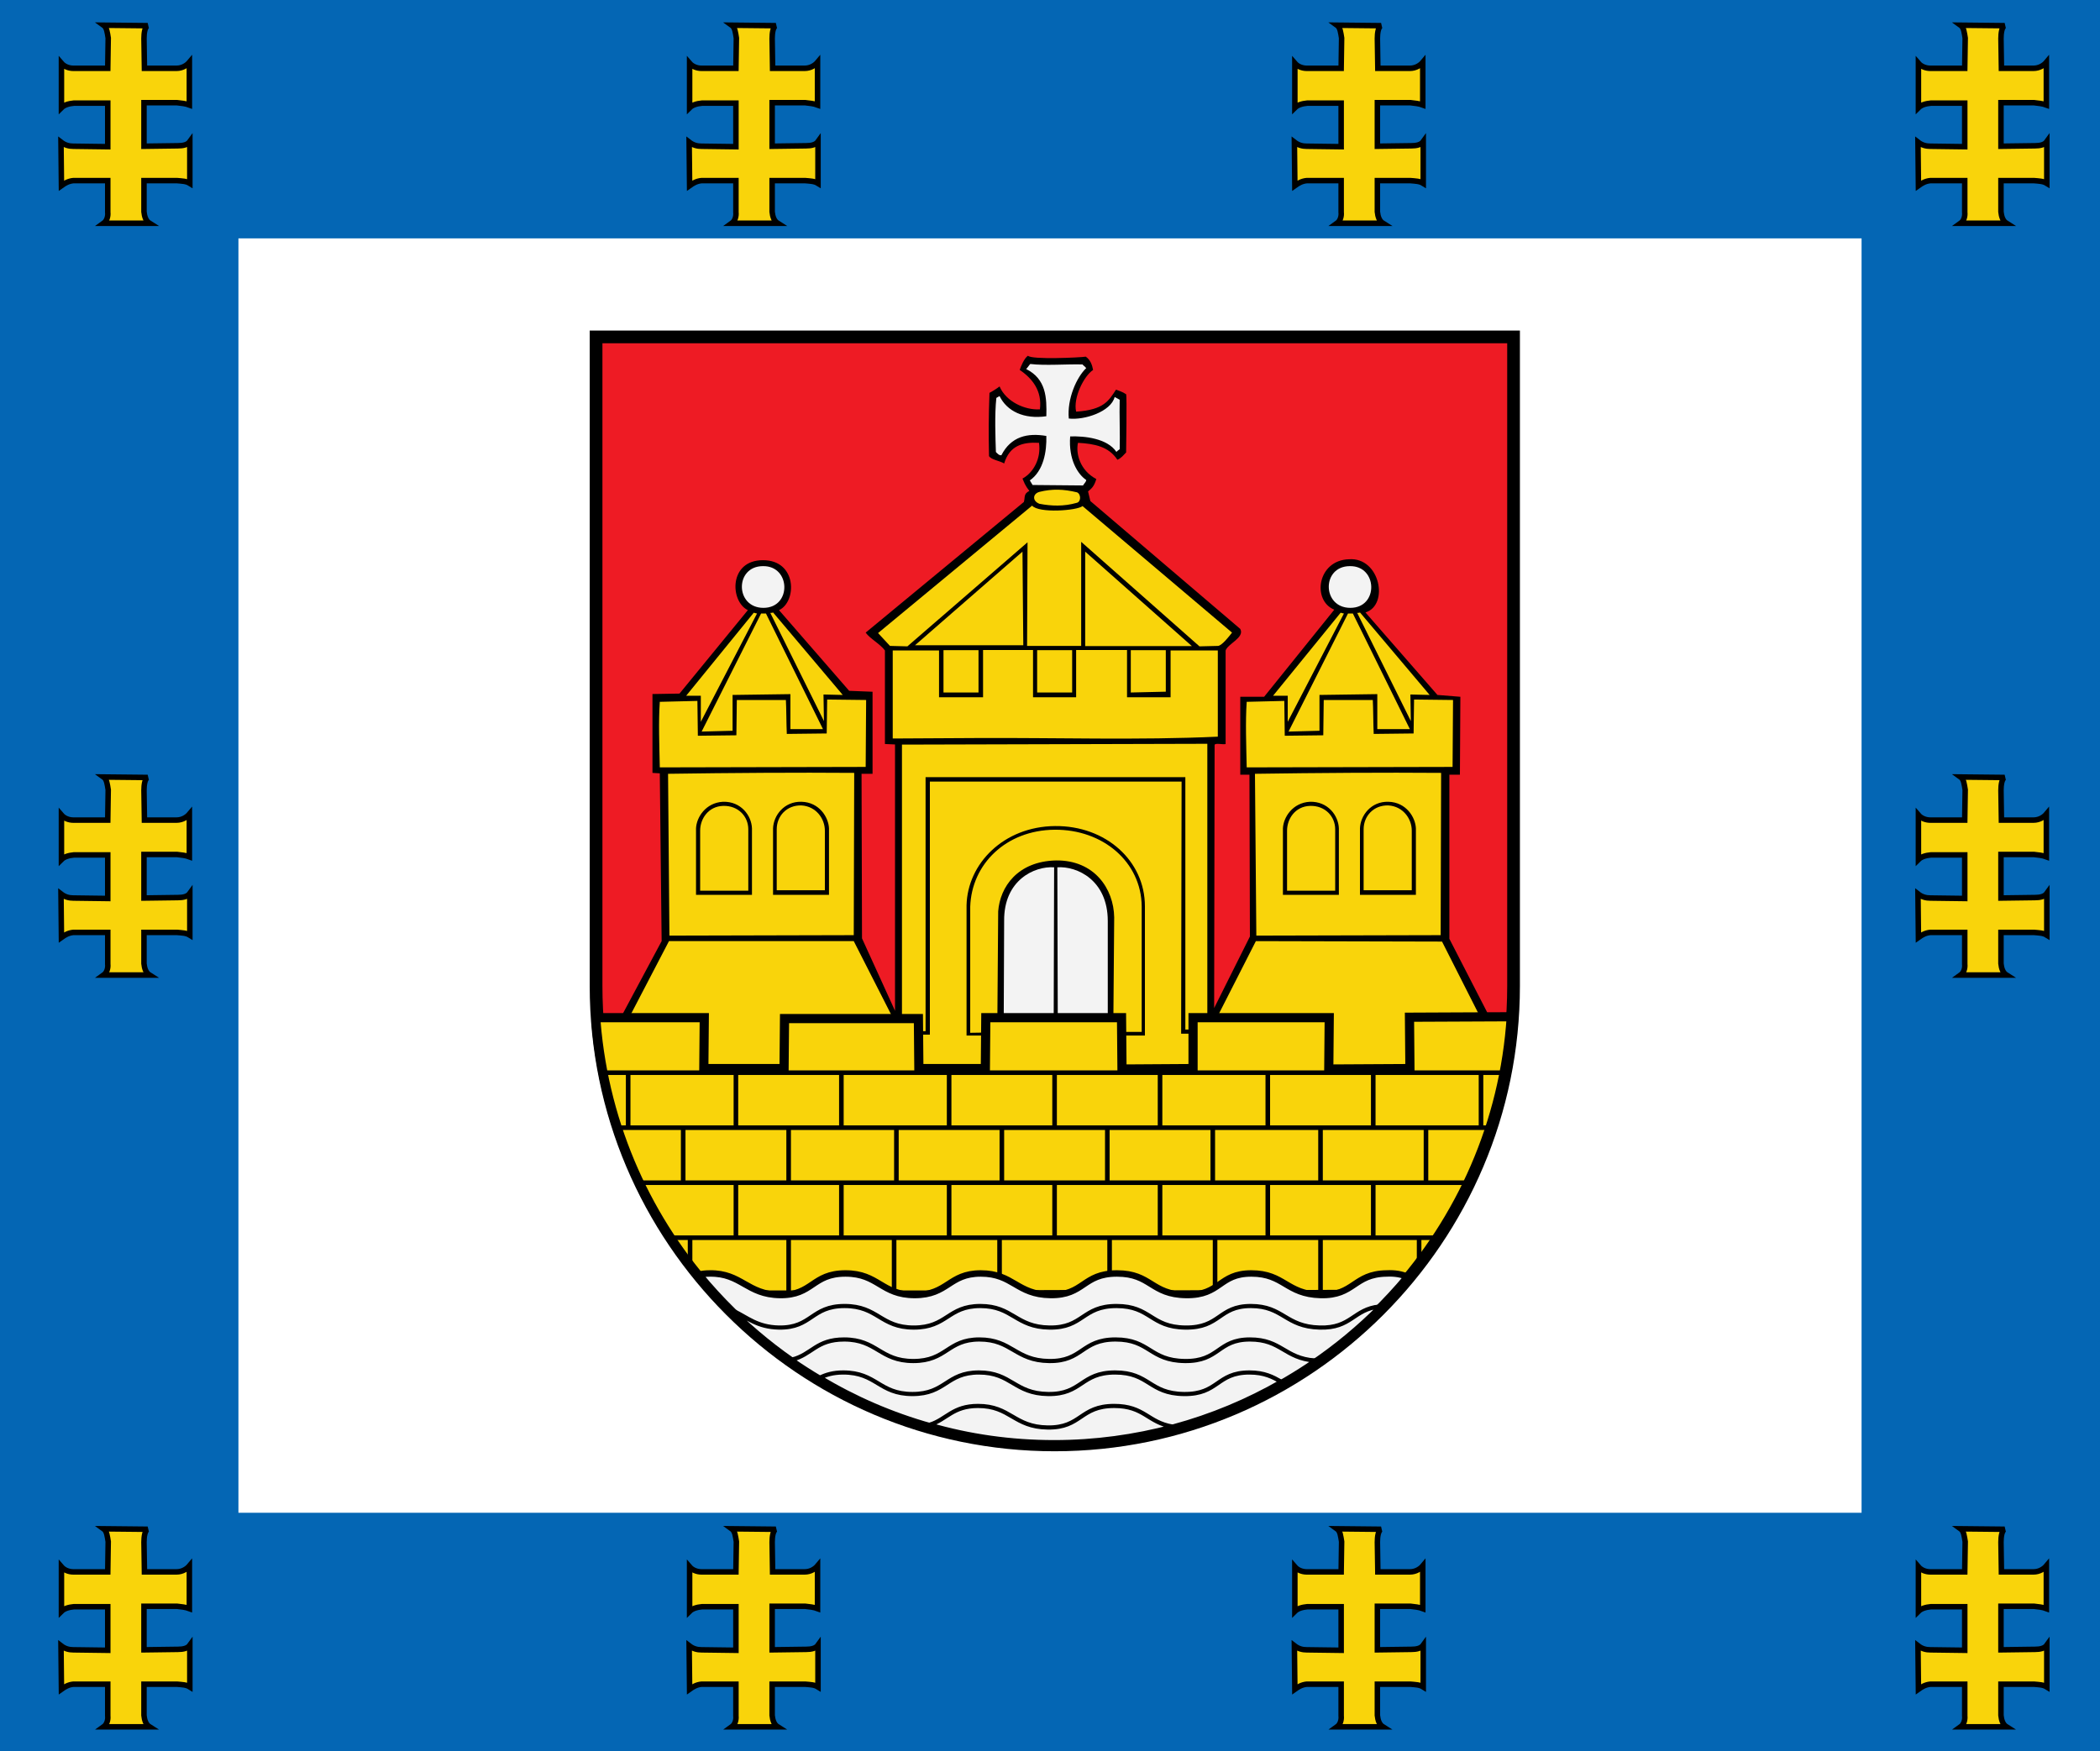
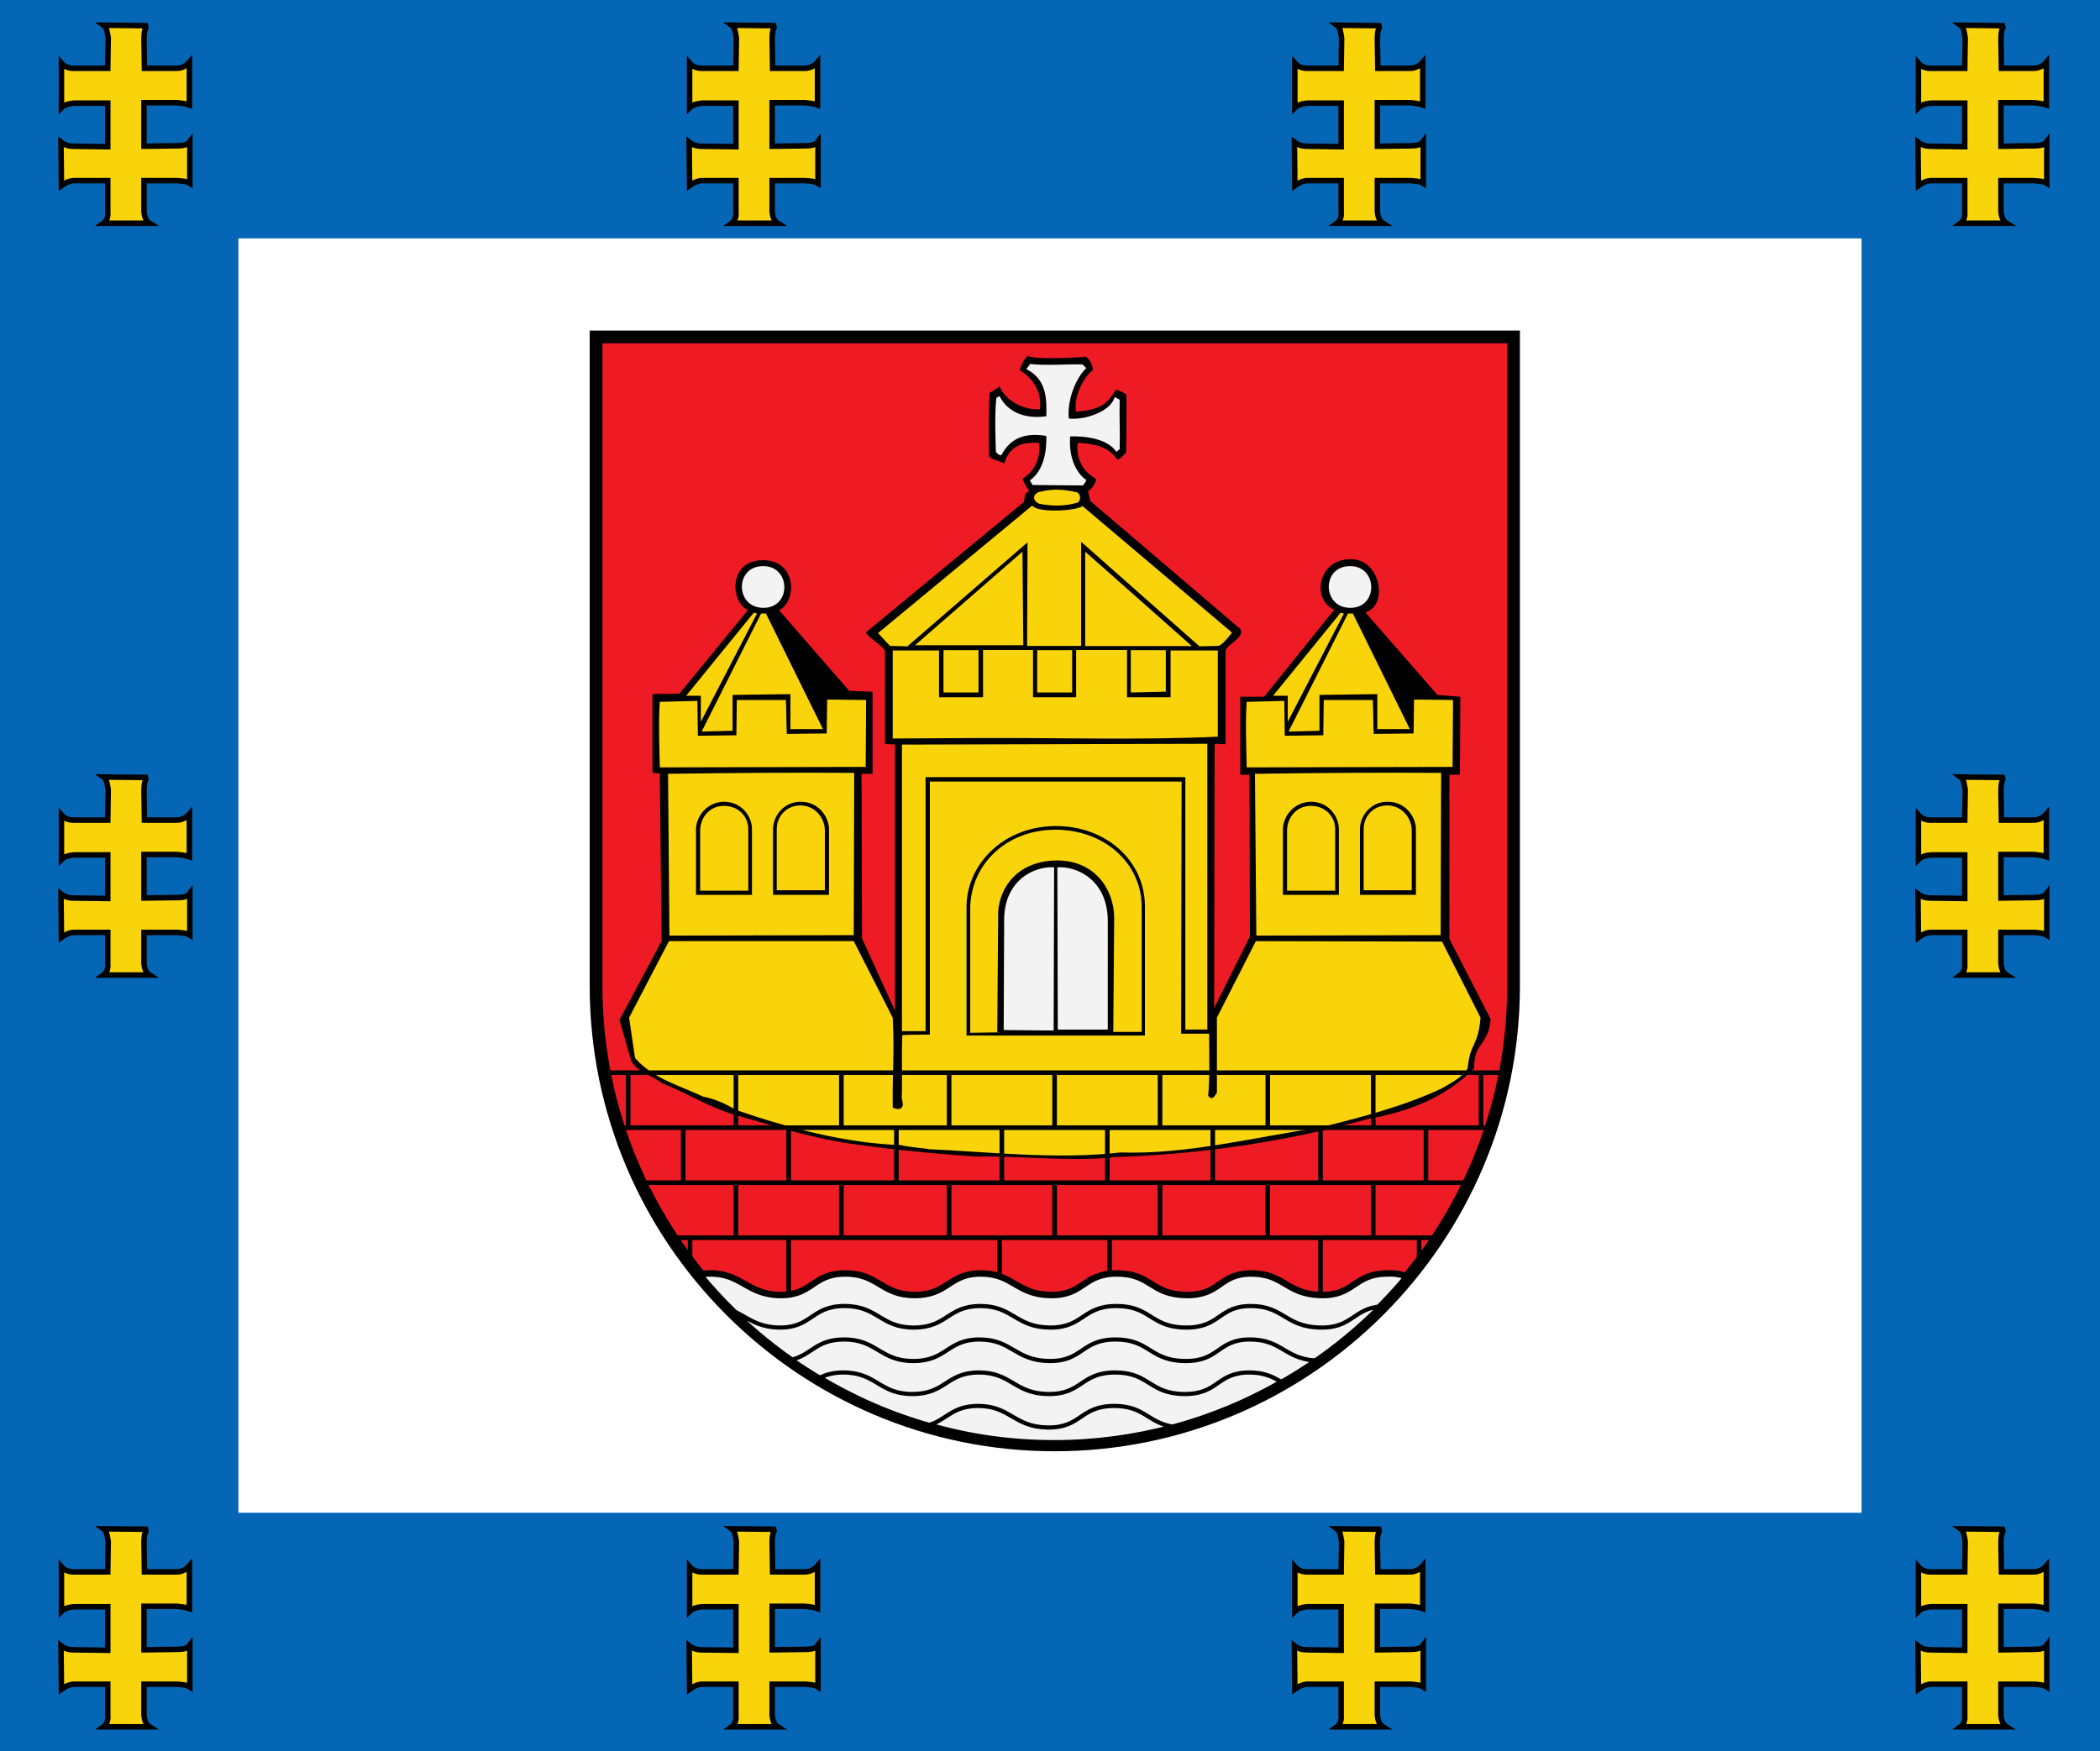
<svg xmlns="http://www.w3.org/2000/svg" xmlns:xlink="http://www.w3.org/1999/xlink" version="1.0" height="382" width="458">
  <rect style="fill:#0466b4" x="0" y="0" height="382" width="458" />
  <rect style="fill:#ffffff" x="52" y="52" height="278" width="354" />
  <path style="fill:#ee1b24;stroke:#000000;stroke-width:2.773" d="M 130,73.5 L 330.1,73.5 L 330.1,215.1 L 330.1,215.1 C 330.1,215.1 330.1,215.1 330.1,215.1 C 330.1,270.2    285.2,315.2 230,315.2 C 174.9,315.2 130,270.2 130,215.1 C 130,215.1 130,215.1 130,215.1 L 130,215.1 L 130,73.5 L 130,73.5 z" />
  <path style="fill:#000000" d="M 325.1,222.3 C 324.7,228.1 321.4,227.3 321.5,233.1 C 315.2,239.4 307.3,242.5 298.7,244 C 280.5,249.1    261.6,251.8 243.4,252.4 C 233.7,253.5 222.7,252.1 213.2,252.3 C 205.2,251.8 195.5,250.9 187.1,249.7    C 178,248.6 169.1,245.7 160.3,243.2 C 154.7,241.6 149.8,238.4 144.4,236.3 C 142.1,234.5 139.2,234 137.7,231.5    L 135.1,222.5 L 144.3,205.3 L 143.9,168.7 C 143.4,168.7 142.7,168.6 142.3,168.6 L 142.3,151.4 L 148.2,151.3    L 163.1,133.1 C 159.2,131.2 158.9,122.2 166.4,122.2 C 173.9,122.2 173.8,131.3 169.9,133.1 L 185.2,150.7    L 190.3,150.9 L 190.3,168.8 L 187.9,168.8 L 188,204.7 L 195.2,220.5 L 195.2,162.4 L 193,162.3 L 193,141.9    L 193,141.9 C 192,140.5 189.7,139.3 188.8,138 L 223.3,109.5 C 223.6,108.5 223.2,107.7 224.5,107.1 C 223.5,105.8    223.4,105.3 223,104.4 C 225.4,103.1 227.1,100 226.6,96.6 C 223,96.4 220.2,97.2 219,101.1 C 218,100.5    216.2,100.3 215.7,99.5 C 215.6,94.6 215.6,91.1 215.8,85.7 C 216.4,85.4 217.5,84.7 218,84.3 C 219.4,87.6    223.5,89.5 226.8,89.3 C 227.3,85.3 225.2,82.6 222.4,80.7 C 222.6,80 223.4,78.1 224.2,77.6 C 224.9,78.5    235.7,78 236.8,77.8 C 237.8,78.5 238.2,79.6 238.4,80.7 C 236.4,82 234,86.8 234.7,89.8 C 240.8,89.4 241.8,87.4 243.4,85    C 244.1,85.3 244.7,85.4 245.6,86 C 245.8,86.3 245.6,98.6 245.6,98.7 C 245,99.3 244.6,99.9 243.7,100.3    C 241.8,97.4 238.7,96.8 235.1,96.6 C 234.6,98.9 235.5,102.6 239.1,104.5 C 238.6,106.2 238,106.6 237.3,107.2    L 237.8,109.3 L 270.5,137.2 C 271.5,139.1 267.8,140.4 267.3,141.9 L 267.3,141.9 L 267.3,162.3 C 266.9,162.5    265,162 264.9,162.5 L 264.8,219.9 L 272.6,204.3 L 272.5,169 L 270.5,169 L 270.5,152 L 275.7,152    L 291,133 C 286.1,131 287.3,122.2 294.2,122 C 301,121.5 303,132 297.8,133.6 L 313.5,151.6    L 318.5,152 L 318.4,169 L 316.1,169 L 316.1,204.8 L 325.1,222.3 L 325.1,222.3 z" />
  <path style="fill:#f9d40b" d="M 320.1,233 C 319,235 316.4,236.3 314.3,237.5 C 305.9,241.4 297,243.7 287.7,246 C 273.9,248 258.9,251.9 244.4,251.4    C 230.7,253 215.9,251.3 202.8,250.7 C 201,250.4 198.5,250.3 196.5,249.8 C 184.3,249.4 171.8,246 160.7,242.2    C 158.2,240.8 156.2,239.8 153.3,239.2 C 148.2,236.8 142.4,235.3 138.5,230.8 L 138.5,230.8 L 137.2,222    L 145.9,205.3 L 186.2,205.3 L 194.7,222 C 195.1,230.2 194.6,233.4 194.7,241.6 C 194.9,241.8 196.1,242.1 196.4,241.8    C 197.5,241.3 196.4,239.6 196.7,238.8 C 196.8,234.5 196.6,230.1 196.8,225.8 C 197.9,225.7 202,225.7 202.8,225.7    L 202.8,170.5 L 257.7,170.5 L 257.6,225.5 L 263.7,225.5 L 263.7,225.5 C 263.7,230.2 263.9,234.8 263.5,239    C 264.4,240.4 265.1,238.7 265.4,238.4 L 265.4,222 L 273.9,205.3 L 314.5,205.4 L 322.9,222 C 322.4,228.2    320.6,227.5 320.1,233 L 320.1,233 L 320.1,233 L 320.1,233 z" />
  <path style="fill:#f9d40b" d="M 261.6,141 L 235.8,118.2 L 235.8,140.9 L 224,140.9 L 224.1,118.3 L 197.9,141 L 194.1,140.9 L 191.5,138.1    L 225.1,110.3 C 226.5,112 234.9,111.4 236.1,110.4 L 268.7,138 C 268,138.9 266.6,140.7 265.7,140.9 L 261.6,141 L 261.6,141 z" />
  <path style="fill:#f9d40b" d="M 265.6,160.7 C 248.4,161.5 230.4,160.9 212.9,161 L 194.7,161.1 L 194.7,141.9 L 204.8,141.9 L 204.8,152.1    L 214.4,152.1 L 214.4,141.8 L 225.3,141.8 L 225.3,152.1 L 234.7,152.1 L 234.7,141.8 L 245.8,141.8 L 245.8,152.1    L 255.3,152.1 L 255.3,141.9 L 265.6,141.9 L 265.6,160.7 L 265.6,160.7 L 265.6,160.7 z" />
  <polygon style="fill:#f9d40b" transform="matrix(1.776,0,0,1.776,33.144,-44.295)" points="126.9,120.4 95,120.4 95,151.6 92.1,151.6 92.1,116.4 92.2,116.4 129.6,116.3 129.6,151.4 126.9,151.4 126.9,120.4 " />
  <polygon style="fill:#f9d40b" transform="matrix(1.776,0,0,1.776,33.144,-44.295)" points="114.6,104.3 114.6,92.7 127.7,104.3 114.6,104.3 " />
  <path style="fill:#000000" d="M 210.8,197.5 C 211,188.4 218.9,180.3 230.1,180.2 C 241.2,180.1 249.7,187.8 249.7,197.7 L 249.7,225.9    L 210.8,225.9 L 210.8,197.5 z" />
  <path style="fill:#f9d40b" d="M 249,225.1 L 242.8,225.1 L 243,200.1 C 242.9,193.9 238.7,187.6 230.3,187.7 C 221.9,187.9 218.1,193.5 217.7,198.8    L 217.5,225.1 L 217.9,225.2 L 211.6,225.3 L 211.6,197.8 C 211.9,188.5 219.4,181.1 230,181 C 240.5,180.9    248.9,188 249,197.7 L 249,225.1 L 249,225.1 z" />
  <path style="fill:#f3f3f3" d="M 243.5,98.6 C 241.5,95.6 236.5,95.1 233.4,95.2 C 233,100.3 235.1,103.5 236.9,104.7 C 236.9,105.1 236.5,105.4    236.2,105.9 C 232.7,105.9 228.6,105.8 225.2,105.8 C 225,105.5 224.8,105.1 224.6,104.8 C 227.6,102.7 228.3,98.5    228.2,95.1 C 224.1,94.4 220.5,95.2 218.4,99.3 L 218.4,99.3 C 217.9,99.4 217.5,98.9 217.2,98.6 C 217.1,95.5    216.9,90.4 217.3,86.8 L 217.3,86.8 L 218,86.4 L 218,86.4 C 219.6,89.7 223.3,91.5 228.2,90.8 C 228.3,86.8    228.2,82.7 223.8,80.5 L 223.8,80.5 C 224.2,80.1 224.4,79.7 224.7,79.4 C 228,79.8 232.6,79.4 236.1,79.5    C 236.3,79.8 236.5,79.8 236.9,80.3 C 234.8,82.3 232.7,87 233.1,91.3 C 236.5,91.7 242.3,89.8 243.1,86.6    L 243.1,86.6 L 244.2,87.2 C 244.1,90.6 244.3,94.6 244.2,98 C 243.9,98.2 243.5,98.5 243.5,98.6 L 243.5,98.6 z" />
  <path style="fill:#f9d40b" d="M 234.8,109.7 C 232,110.5 229.3,110.4 226.7,109.9 C 225.1,109.3 225.2,107.7 226.7,107.3 C 229.5,106.6    232,106.7 234.9,107.4 C 235.8,107.8 235.8,109.5 234.8,109.7 L 234.8,109.7 z" />
  <path style="fill:#f3f3f3" d="M 218.9,224.7 L 219,200.9 C 218.9,192 225.6,188.9 229.9,189.2 L 229.8,224.8 L 218.9,224.7 L 218.9,224.7 z" />
  <path style="fill:#f3f3f3" d="M 241.6,224.6 L 241.6,200.9 C 241.6,192 234.9,188.9 230.6,189.2 L 230.7,224.6 L 241.6,224.6 L 241.6,224.6 z" />
  <polygon style="fill:#f9d40b" transform="matrix(1.776,0,0,1.776,33.144,-44.295)" points="93.7,104.2 106.9,92.7 107,104.2 93.7,104.2 " />
  <polygon style="fill:#f9d40b" transform="matrix(1.776,0,0,1.776,33.144,-44.295)" points="97.2,110 97.2,104.8 101.5,104.8 101.5,110 97.2,110 " />
  <polygon style="fill:#f9d40b" transform="matrix(1.776,0,0,1.776,33.144,-44.295)" points="108.7,110 108.7,104.8 113,104.8 113,110 108.7,110 " />
  <polygon style="fill:#f9d40b" transform="matrix(1.776,0,0,1.776,33.144,-44.295)" points="120.2,110 120.2,104.8 124.5,104.8 124.5,109.9 120.2,110 " />
-   <path style="fill:#f9d40b;stroke:black;stroke-width:2px;" d="M 303.8,282.3 L 285,282.4 L 276.1,282.4 L 249.5,282.5 L 234.8,282.4 L 207,282.5 L 180.9,282.5 L 156,282.5    C 141.4,266.6 131.9,245.9 130,223.1 C 130,222.9 130,222.3 130,222 L 153.6,222 L 153.5,233.1 L 171,233.1    L 171.1,222.2 L 200.3,222.2 L 200.4,233.1 L 214.9,233.1 L 215,222 L 244.6,222 L 244.7,233.2 L 260.2,233.1    L 260.2,222 L 289.9,222 L 289.8,233.2 L 307.5,233.1 L 307.4,221.9 L 329.6,221.8 C 328.1,245 318.6,266 303.8,282.3    L 303.8,282.3 z" />
  <g id="tower">
-     <path style="fill:#f9d40b" d="M 143.9,167.4 C 143.8,162.5 143.6,157.5 143.9,153.1 L 152.1,152.9 L 152.2,160.5 L 160.6,160.4 L 160.7,152.7    L 171.4,152.7 L 171.4,152.7 C 171.5,154.2 171.5,158.2 171.6,160.1 L 180.3,160 L 180.4,152.6 L 188.9,152.7    L 188.9,152.7 L 188.8,167.3 L 143.9,167.4 L 143.9,167.4 z" />
+     <path style="fill:#f9d40b" d="M 143.9,167.4 C 143.8,162.5 143.6,157.5 143.9,153.1 L 152.1,152.9 L 152.2,160.5 L 160.6,160.4 L 160.7,152.7    L 171.4,152.7 L 171.4,152.7 C 171.5,154.2 171.5,158.2 171.6,160.1 L 180.3,160 L 180.4,152.6 L 188.9,152.7    L 188.9,152.7 L 188.8,167.3 L 143.9,167.4 L 143.9,167.4 " />
    <path style="fill:#f9d40b" d="M 146,204.1 L 145.7,168.8 L 145.7,168.8 C 159.5,168.6 173.8,168.5 186.3,168.6 L 186.2,204 L 146,204.1 L 146,204.1 z" />
-     <path style="fill:#f9d40b" d="M 179.7,157.3 L 168,133.7 C 168.1,133.7 168.5,133.7 168.6,133.6 L 183.8,151.6 L 179.6,151.5 L 179.7,157.3 z" />
    <polygon style="fill:#f9d40b" transform="matrix(1.776,0,0,1.776,33.144,-44.295)" points="82.4,114.5 78.4,114.5 78.4,110.2 71.3,110.3 71.3,114.7    71.3,114.7 67.5,114.8 74.8,100.3 75.4,100.3 82.4,114.5 82.4,114.5 " />
    <path style="fill:#f3f3f3" d="M 166.5,132.6 C 160.3,132.6 160.2,123.5 166.4,123.5 C 172.5,123.4 172.7,132.6 166.5,132.6 z" />
    <polygon style="fill:#f9d40b" transform="matrix(1.776,0,0,1.776,33.144,-44.295)" points="67.4,113.6 67.4,110.4 65.6,110.4 73.9,100.2 74.3,100.3 67.4,113.6 " />
    <path style="fill:#000000" d="M 164,195.2 L 151.8,195.2 L 151.8,180.7 C 151.9,178.3 153.9,175.1 157.7,174.9 C 161.6,174.8 163.9,177.9 164,180.7    L 164,195.2 L 164,195.2 z" />
    <path style="fill:#f9d40b" d="M 152.7,194.3 L 152.7,181.2 C 152.7,178.6 154.5,175.9 157.7,175.8 C 161,175.7 163.2,178.1 163.2,180.9    L 163.2,194.3 L 152.7,194.3 z M 161.2,192.3 L 155.5,192.2 L 155.5,184.8 C 155.4,183.5 156.5,181.8 158.3,181.8    C 160.2,181.8 161.1,183.3 161.2,184.7 L 161.2,192.3 L 161.2,192.3 z" />
    <path style="fill:#000000" d="M 168.6,195.2 L 180.8,195.2 L 180.8,180.7 C 180.7,178.3 178.7,175 174.8,174.9 C 171,174.8 168.7,177.9 168.6,180.7    L 168.6,195.2 L 168.6,195.2 z" />
    <path style="fill:#f9d40b" d="M 179.9,194.2 L 179.9,181.2 C 179.9,178.6 178,175.9 174.8,175.7 C 171.6,175.6 169.4,178 169.4,180.9    L 169.4,194.2 L 179.9,194.2 z M 171.4,192.2 L 177.1,192.2 L 177.1,184.7 C 177.2,183.4 176.1,181.7 174.3,181.7    C 172.4,181.7 171.5,183.2 171.3,184.7 L 171.4,192.2 L 171.4,192.2 z" />
  </g>
  <use xlink:href="#tower" transform="translate(128,0)" />
  <line x1="132" y1="234" x2="328" y2="234" style="stroke:black;" />
  <line x1="135" y1="246" x2="325" y2="246" style="stroke:black;" />
  <line x1="139" y1="258" x2="321" y2="258" style="stroke:black;" />
  <line x1="146" y1="270" x2="314" y2="270" style="stroke:black;" />
  <line x1="230" y1="234" x2="230" y2="246" style="stroke:black;" />
  <line x1="230" y1="258" x2="230" y2="270" style="stroke:black;" />
  <g id="brick_lines">
    <line x1="137" y1="234" x2="137" y2="246" style="stroke:black;" />
    <line x1="160.5" y1="234" x2="160.5" y2="246" style="stroke:black;" />
    <line x1="183.5" y1="234" x2="183.5" y2="246" style="stroke:black;" />
    <line x1="207" y1="234" x2="207" y2="246" style="stroke:black;" />
    <line x1="149" y1="246" x2="149" y2="258" style="stroke:black;" />
    <line x1="172" y1="246" x2="172" y2="258" style="stroke:black;" />
    <line x1="195.5" y1="246" x2="195.5" y2="258" style="stroke:black;" />
    <line x1="218.5" y1="246" x2="218.5" y2="258" style="stroke:black;" />
    <line x1="160.5" y1="258" x2="160.5" y2="270" style="stroke:black;" />
    <line x1="183.5" y1="258" x2="183.5" y2="270" style="stroke:black;" />
    <line x1="207" y1="258" x2="207" y2="270" style="stroke:black;" />
    <line x1="150.5" y1="270" x2="150.5" y2="276" style="stroke:black;" />
    <line x1="172" y1="270" x2="172" y2="282" style="stroke:black;" />
-     <line x1="195" y1="270" x2="195" y2="282" style="stroke:black;" />
    <line x1="218" y1="270" x2="218" y2="282" style="stroke:black;" />
  </g>
  <use xlink:href="#brick_lines" transform="scale(-1,1) translate(-460,0)" />
  <path style="fill:#f3f3f3;stroke:#000000;stroke-width:1.409" d="M 306.9,278.5 C 288.5,300.6 260.8,314.8 229.9,314.8 C 198.8,314.8 170.9,300.4 152.5,278 C 153.2,277.9    153.9,277.8 154.8,277.8 C 161.7,277.7 162.9,282.4 170.1,282.5 C 177.3,282.6 177.1,277.8 184.4,277.8    C 191.6,277.8 192.2,282.5 199.5,282.5 C 206.8,282.5 206.9,277.8 213.9,277.8 C 221,277.8 221.7,282.4 229.1,282.5    C 236.5,282.6 236.1,277.8 243.6,277.8 C 251.1,277.8 251,282.4 258.7,282.5 C 266.3,282.6 265.8,277.8 272.9,277.8    C 280.1,277.8 280.5,282.3 288,282.5 C 295.4,282.7 295.2,277.9 302.4,277.8 C 304.3,277.7 305.7,278 306.9,278.5    L 306.9,278.5 z" />
  <path style="fill:#f3f3f3;stroke:#000000;stroke-width:0.91" d="M 300.9,285 C 282.8,303.2 257.6,314.6 229.9,314.6 C 202.8,314.6 178.1,303.7 160,286 C 163,287.4 165.1,289.5    169.9,289.6 C 177.1,289.7 176.9,284.9 184.2,284.9 C 191.5,284.9 192,289.6 199.3,289.6 C 206.6,289.6 206.7,284.9    213.8,284.9 C 220.9,284.9 221.5,289.5 228.9,289.6 C 236.3,289.7 236,284.9 243.5,284.9 C 251,284.9 250.9,289.5    258.5,289.6 C 266.2,289.7 265.7,284.9 272.8,284.9 C 279.9,284.9 280.3,289.4 287.8,289.6 C 294.8,289.8    295.1,285.6 300.9,285 L 300.9,285 z" />
  <path style="fill:#f3f3f3;stroke:#000000;stroke-width:0.91" d="M 286.8,296.8 C 270.6,308 251,314.6 229.9,314.6 C 208.7,314.6 189,307.9 172.7,296.6 C 177.1,295.5 178,292.2    184.1,292.2 C 191.3,292.2 191.9,296.9 199.2,296.9 C 206.5,296.9 206.6,292.2 213.6,292.2 C 220.7,292.2    221.4,296.8 228.8,296.9 C 236.2,297 235.8,292.2 243.3,292.2 C 250.8,292.2 250.7,296.8 258.4,296.9 C 266,297    265.5,292.2 272.6,292.2 C 279.5,292.2 280.1,296.3 286.8,296.8 L 286.8,296.8 z" />
  <path style="fill:#f3f3f3;stroke:#000000;stroke-width:0.91" d="M 279.4,301.4 C 264.8,309.8 247.9,314.6 229.9,314.6 C 211.3,314.6 193.8,309.5 178.9,300.5 C 180.1,299.9    181.7,299.4 183.9,299.4 C 191.2,299.4 191.7,304.1 199,304.1 C 206.3,304.1 206.4,299.4 213.5,299.4 C 220.6,299.4    221.2,304 228.6,304.1 C 236,304.2 235.7,299.4 243.2,299.4 C 250.7,299.4 250.6,304 258.2,304.1 C 265.8,304.2    265.3,299.4 272.5,299.4 C 275.8,299.4 277.6,300.4 279.4,301.4 z" />
  <path style="fill:#f3f3f3;stroke:#000000;stroke-width:0.91" d="M 255.7,311.2 C 247.5,313.4 238.8,314.6 229.9,314.6 C 220.5,314.6 211.4,313.3 202.8,310.8 C 206.5,309.6    207.8,306.7 213.3,306.7 C 220.4,306.7 221.1,311.3 228.5,311.4 C 235.9,311.5 235.5,306.7 243,306.7 C 249.6,306.7    250.3,310.3 255.7,311.2 L 255.7,311.2 z" />
  <g id="cross">
    <path style="fill:#f9d40b;stroke:black;stroke-width:1.2px" d="M 31.5,14.9 L 38.5,14.9 C 39.8,14.9 40.8,14.2 41.3,13.6 L 41.3,22.9 C 40.5,22.6 39.5,22.5 38.6,22.4    L 31.4,22.4 L 31.4,31.9 L 38.8,31.8 C 39.9,31.8 40.9,31.6 41.4,30.9 L 41.4,40 C 40.6,39.5 39.7,39.5 38.6,39.4    L 31.4,39.4 L 31.4,46.2 C 31.5,47.2 31.8,48.2 32.6,48.7 L 22.6,48.7 C 23.3,48.2 23.6,47.2 23.5,46.3    L 23.5,39.4 L 16,39.4 C 14.9,39.5 14.1,40 13.4,40.5 L 13.3,31 C 14.2,31.7 15.1,31.9 16,31.9 L 23.5,32    L 23.5,22.5 L 16.1,22.5 C 15,22.6 14,22.9 13.4,23.5 L 13.4,13.8 C 14,14.5 15,14.9 16,14.9 L 23.5,14.9    L 23.6,8.3 C 23.4,7.1 23.3,6 22.6,5.5 L 32.2,5.6 C 31.6,5.9 31.4,7.2 31.4,8.4 L 31.5,14.9 L 31.5,14.9 z" />
  </g>
  <use xlink:href="#cross" transform="translate(137,0)" />
  <use xlink:href="#cross" transform="translate(269,0)" />
  <use xlink:href="#cross" transform="translate(405,0)" />
  <use xlink:href="#cross" transform="translate(0,164)" />
  <use xlink:href="#cross" transform="translate(405,164)" />
  <use xlink:href="#cross" transform="translate(0,328)" />
  <use xlink:href="#cross" transform="translate(137,328)" />
  <use xlink:href="#cross" transform="translate(269,328)" />
  <use xlink:href="#cross" transform="translate(405,328)" />
</svg>